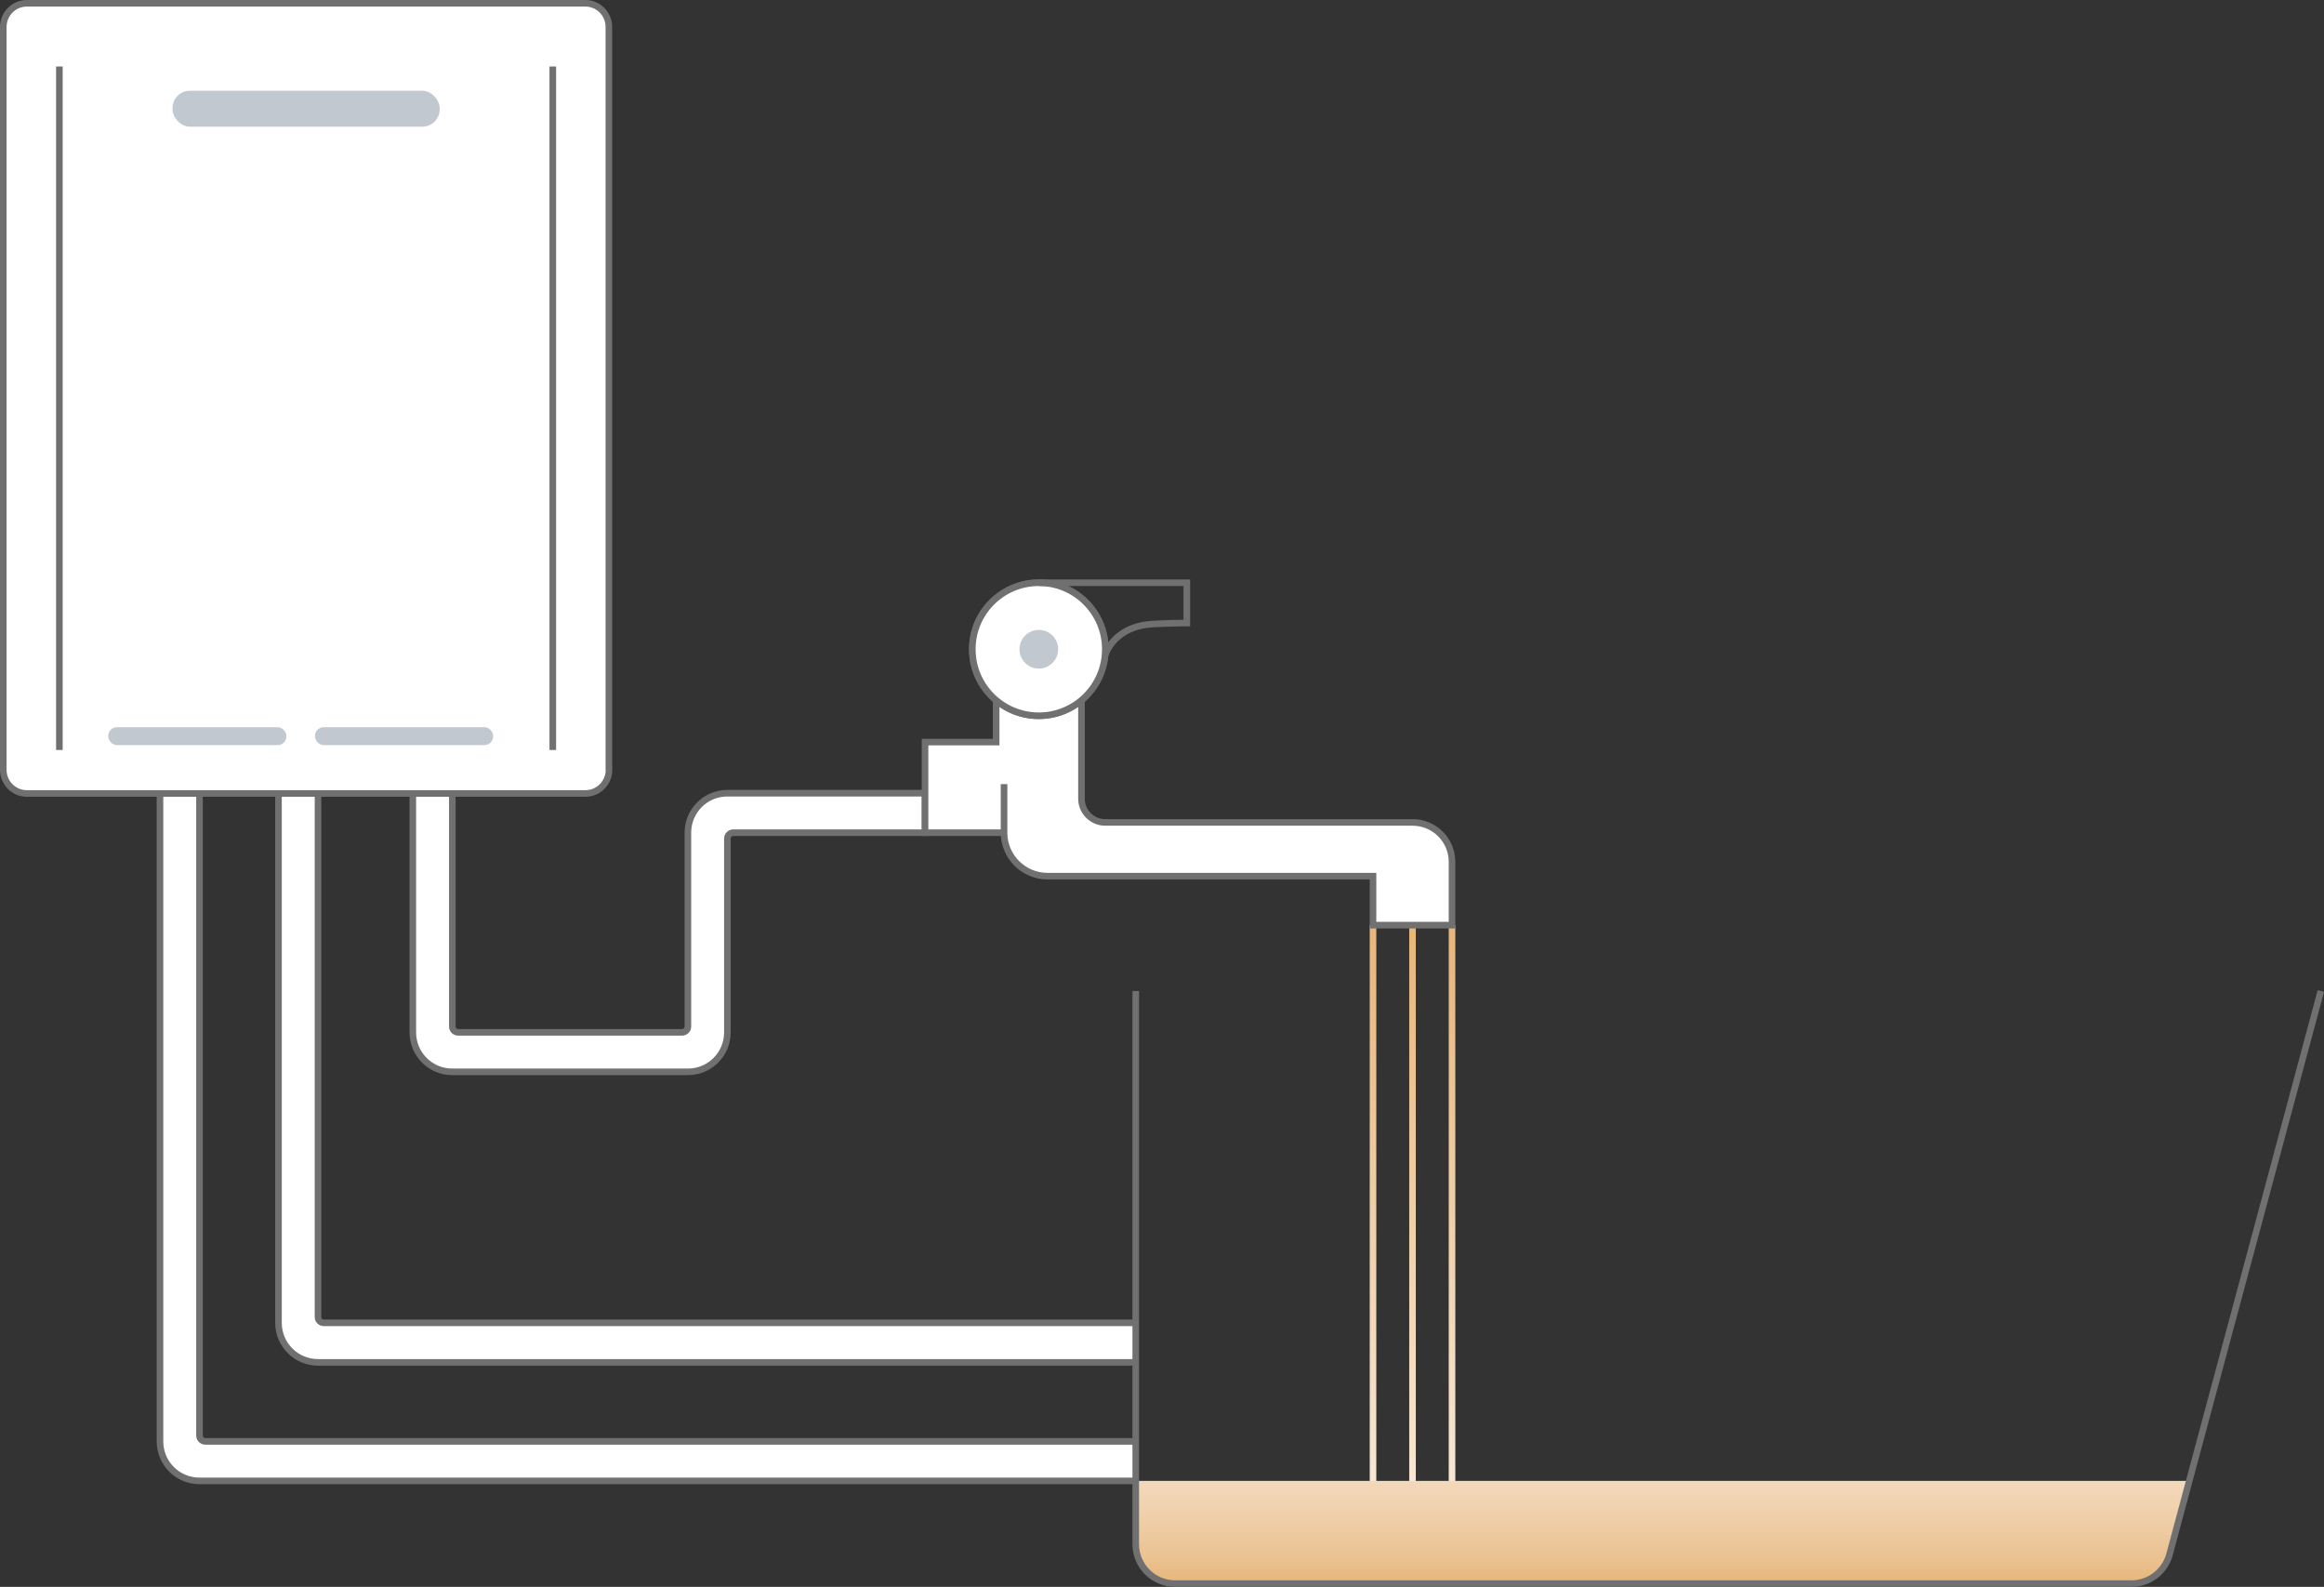
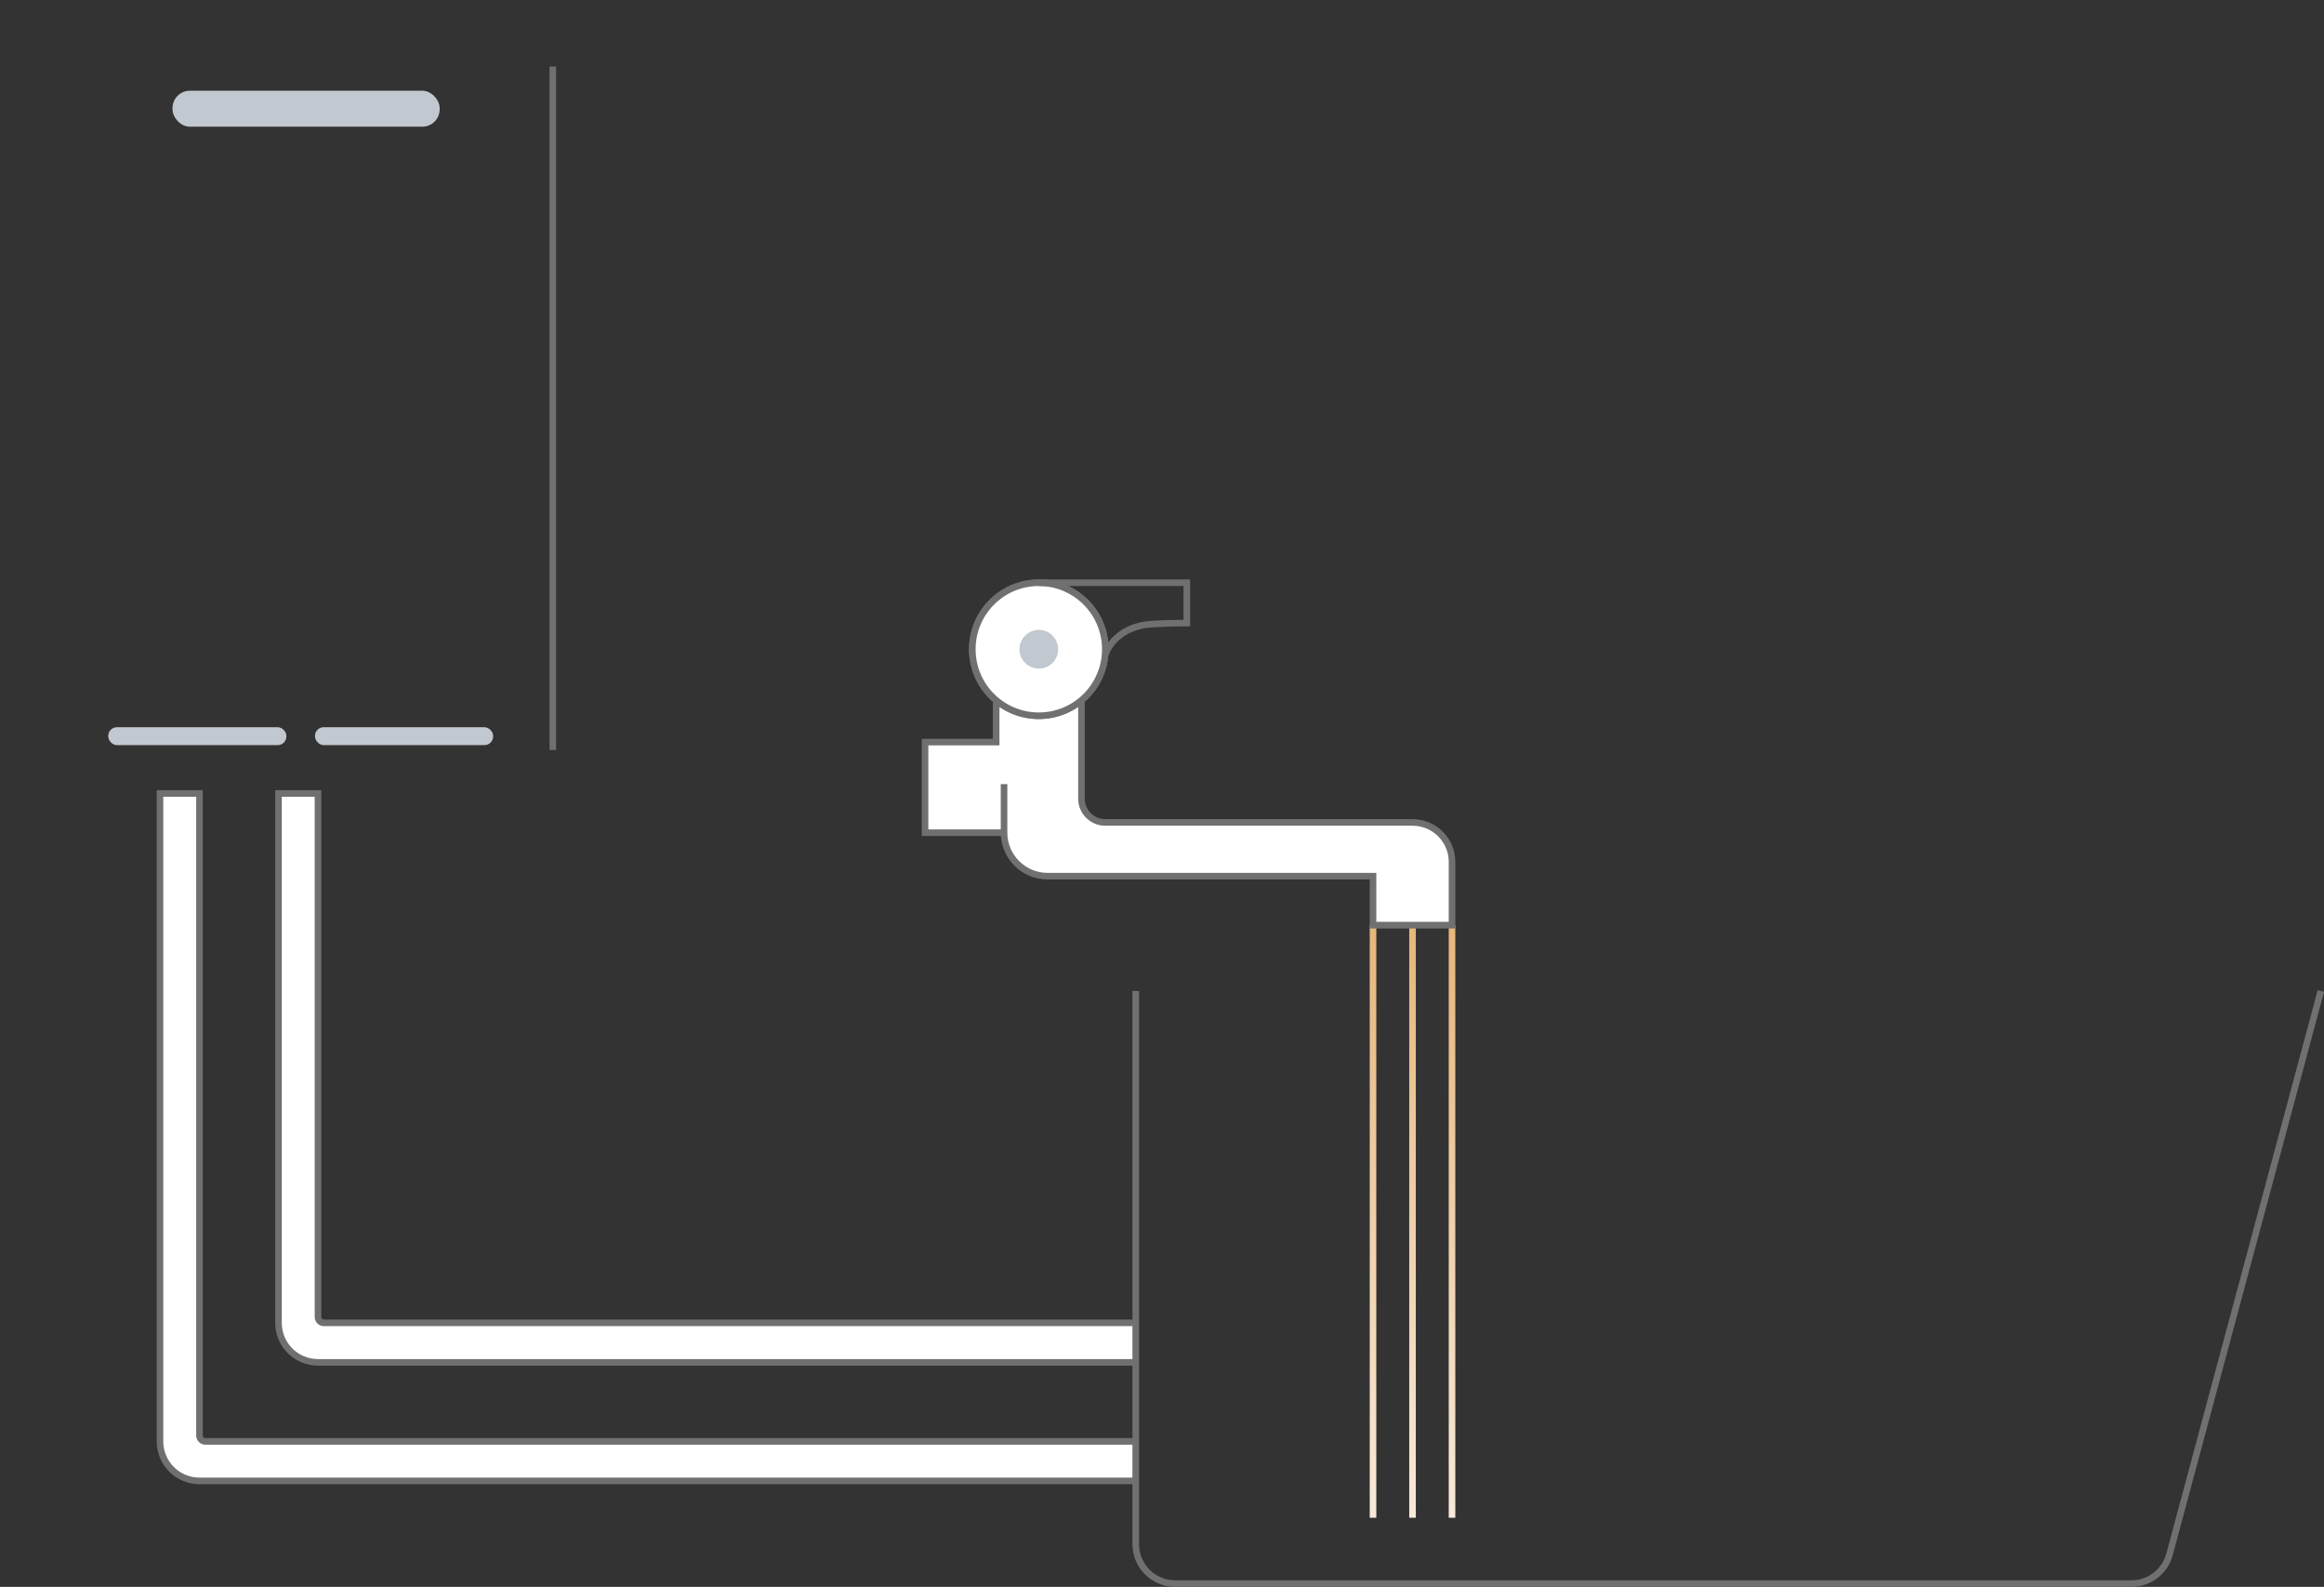
<svg xmlns="http://www.w3.org/2000/svg" xmlns:xlink="http://www.w3.org/1999/xlink" id="b" data-name="レイヤー 2" viewBox="0 0 176.49 120.5">
  <rect x="0" y="0" width="176.49" height="120.5" fill="#333333" stroke="none" />
  <defs>
    <style>
      .h {
        stroke: url(#e);
      }

      .h, .i, .j, .k, .l {
        stroke-width: .5px;
      }

      .h, .i, .j, .l {
        fill: none;
      }

      .h, .j, .l {
        stroke-miterlimit: 10;
      }

      .m {
        fill: url(#g);
      }

      .m, .n {
        stroke-width: 0px;
      }

      .i, .k {
        stroke: #707070;
      }

      .j {
        stroke: url(#f);
      }

      .n {
        fill: #c2c8cf;
      }

      .k {
        fill: #fff;
      }

      .l {
        stroke: url(#d);
      }
    </style>
    <linearGradient id="d" data-name="名称未設定グラデーション 3" x1="104.27" y1="115.25" x2="104.27" y2="70.25" gradientUnits="userSpaceOnUse">
      <stop offset="0" stop-color="#f8ead9" />
      <stop offset="1" stop-color="#e7b67b" />
    </linearGradient>
    <linearGradient id="e" data-name="名称未設定グラデーション 3" x1="107.27" x2="107.27" xlink:href="#d" />
    <linearGradient id="f" data-name="名称未設定グラデーション 3" x1="110.27" x2="110.27" xlink:href="#d" />
    <linearGradient id="g" data-name="名称未設定グラデーション 22" x1="-959.36" y1="120.25" x2="-959.36" y2="95.36" gradientTransform="translate(-833.11) rotate(-180) scale(1 -1)" gradientUnits="userSpaceOnUse">
      <stop offset="0" stop-color="#e7b67b" />
      <stop offset=".08" stop-color="#ebc291" />
      <stop offset=".21" stop-color="#efd0ab" />
      <stop offset=".34" stop-color="#f3dcbf" />
      <stop offset=".5" stop-color="#f6e3ce" />
      <stop offset=".69" stop-color="#f7e8d6" />
      <stop offset="1" stop-color="#f8ead9" />
    </linearGradient>
  </defs>
  <g id="c" data-name="t">
    <g>
      <line class="l" x1="104.27" y1="70.25" x2="104.27" y2="115.25" />
      <line class="h" x1="107.27" y1="70.25" x2="107.27" y2="115.25" />
      <line class="j" x1="110.27" y1="70.25" x2="110.27" y2="115.25" />
    </g>
    <g>
-       <path class="k" d="m52.24,81.39h-17.89c-1.66,0-3-1.34-3-3v-18.14h3s0,17.7,0,17.7c0,.24.2.44.44.44h17.01c.24,0,.44-.2.44-.44v-14.72c0-1.66,1.34-3,3-3h15.01v3h-14.57c-.24,0-.44.2-.44.44v14.72c0,1.66-1.34,3-3,3Z" />
      <path class="k" d="m86.25,103.45H24.15c-1.66,0-3-1.34-3-3v-40.2h3s0,39.76,0,39.76c0,.24.2.44.44.44h61.66" />
      <path class="k" d="m86.25,112.45H15.15c-1.66,0-3-1.34-3-3v-49.2h3s0,48.76,0,48.76c0,.24.2.44.44.44h70.66" />
    </g>
    <g>
-       <path class="k" d="m46.25,58.45c0,.99-.8,1.8-1.78,1.8H2.03c-.99,0-1.78-.81-1.78-1.8V2.05C.25,1.06,1.05.25,2.03.25h42.43c.99,0,1.78.81,1.78,1.8v56.4Z" />
      <rect class="n" x="13.1" y="6.89" width="20.29" height="2.73" rx="1.32" ry="1.32" />
      <rect class="n" x="8.22" y="55.22" width="13.53" height="1.36" rx=".66" ry=".66" />
      <rect class="n" x="23.92" y="55.22" width="13.53" height="1.36" rx=".66" ry=".66" />
      <line class="i" x1="41.98" y1="56.95" x2="41.98" y2="5.05" />
-       <line class="i" x1="4.51" y1="56.95" x2="4.51" y2="5.05" />
    </g>
-     <path class="m" d="m86.25,112.45v4.8c0,1.66,1.34,3,3,3h72.61c1.36,0,2.55-.91,2.9-2.22l1.5-5.58h-80.01Z" />
    <path class="i" d="m176.25,75.25l-11.49,42.78c-.35,1.31-1.54,2.22-2.9,2.22h-72.61c-1.66,0-3-1.34-3-3v-42" />
    <g>
      <g>
        <path class="k" d="m76.25,59.54v3.69c0,1.82,1.48,3.3,3.3,3.3h24.72v3.72h6v-4.8c0-1.66-1.34-3-3-3h-23.34c-.99,0-1.8-.81-1.8-1.8v-9.51h-6.48v5.21h-5.4v6.88h6.09" />
        <circle class="k" cx="78.89" cy="49.3" r="5.05" />
        <circle class="k" cx="78.89" cy="49.3" r="5.05" />
        <path class="i" d="m78.89,44.25h11.24v3.06s-2.41.01-3.19.14c-1.25.2-2.48.9-3.01,2.27" />
      </g>
      <circle class="n" cx="78.89" cy="49.3" r="1.47" />
    </g>
  </g>
</svg>